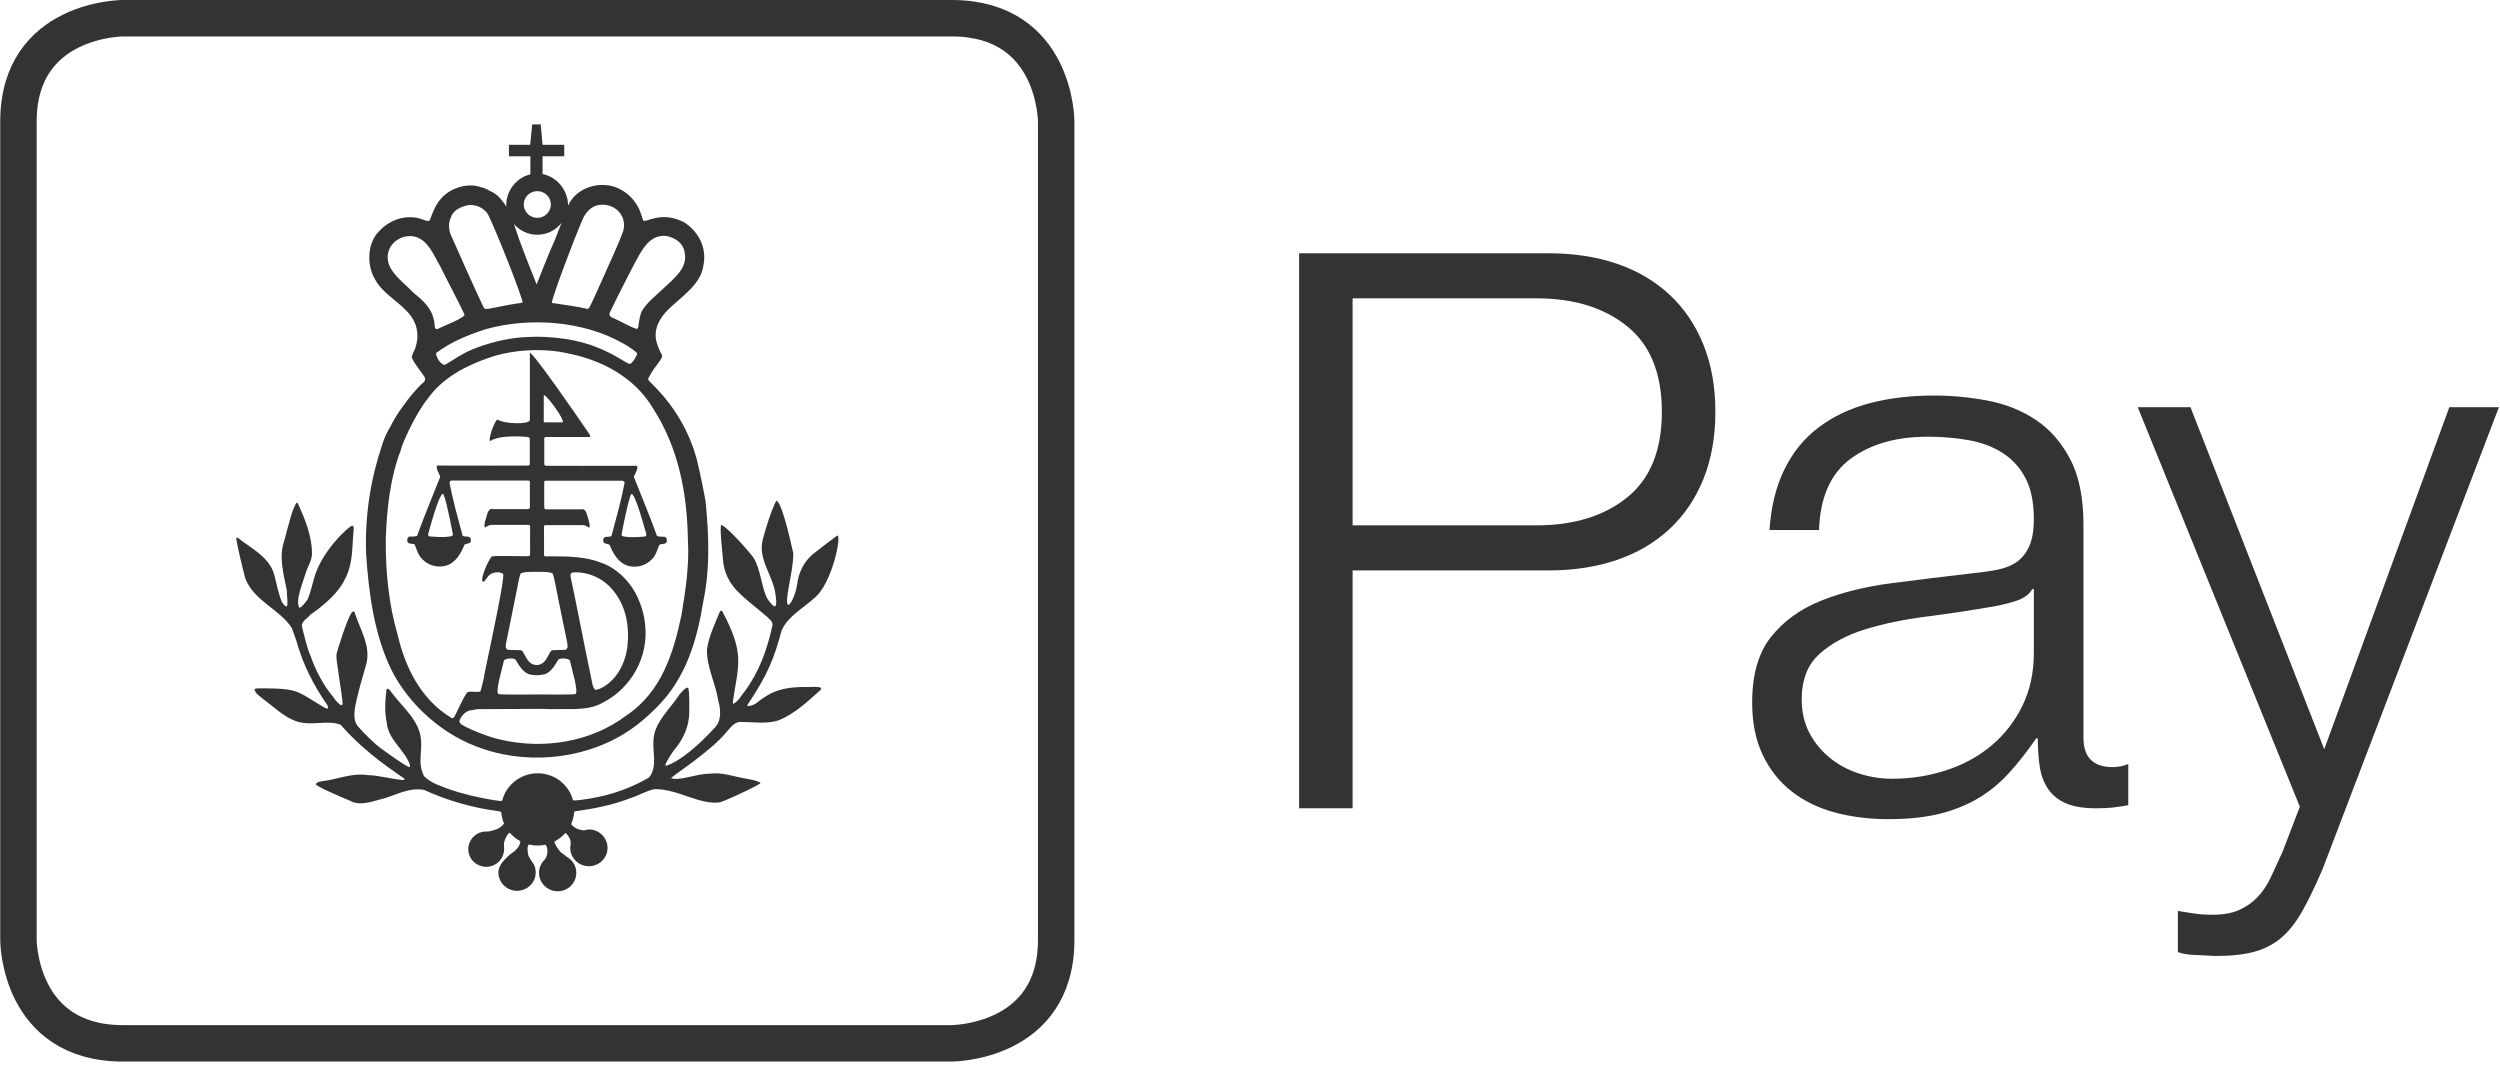
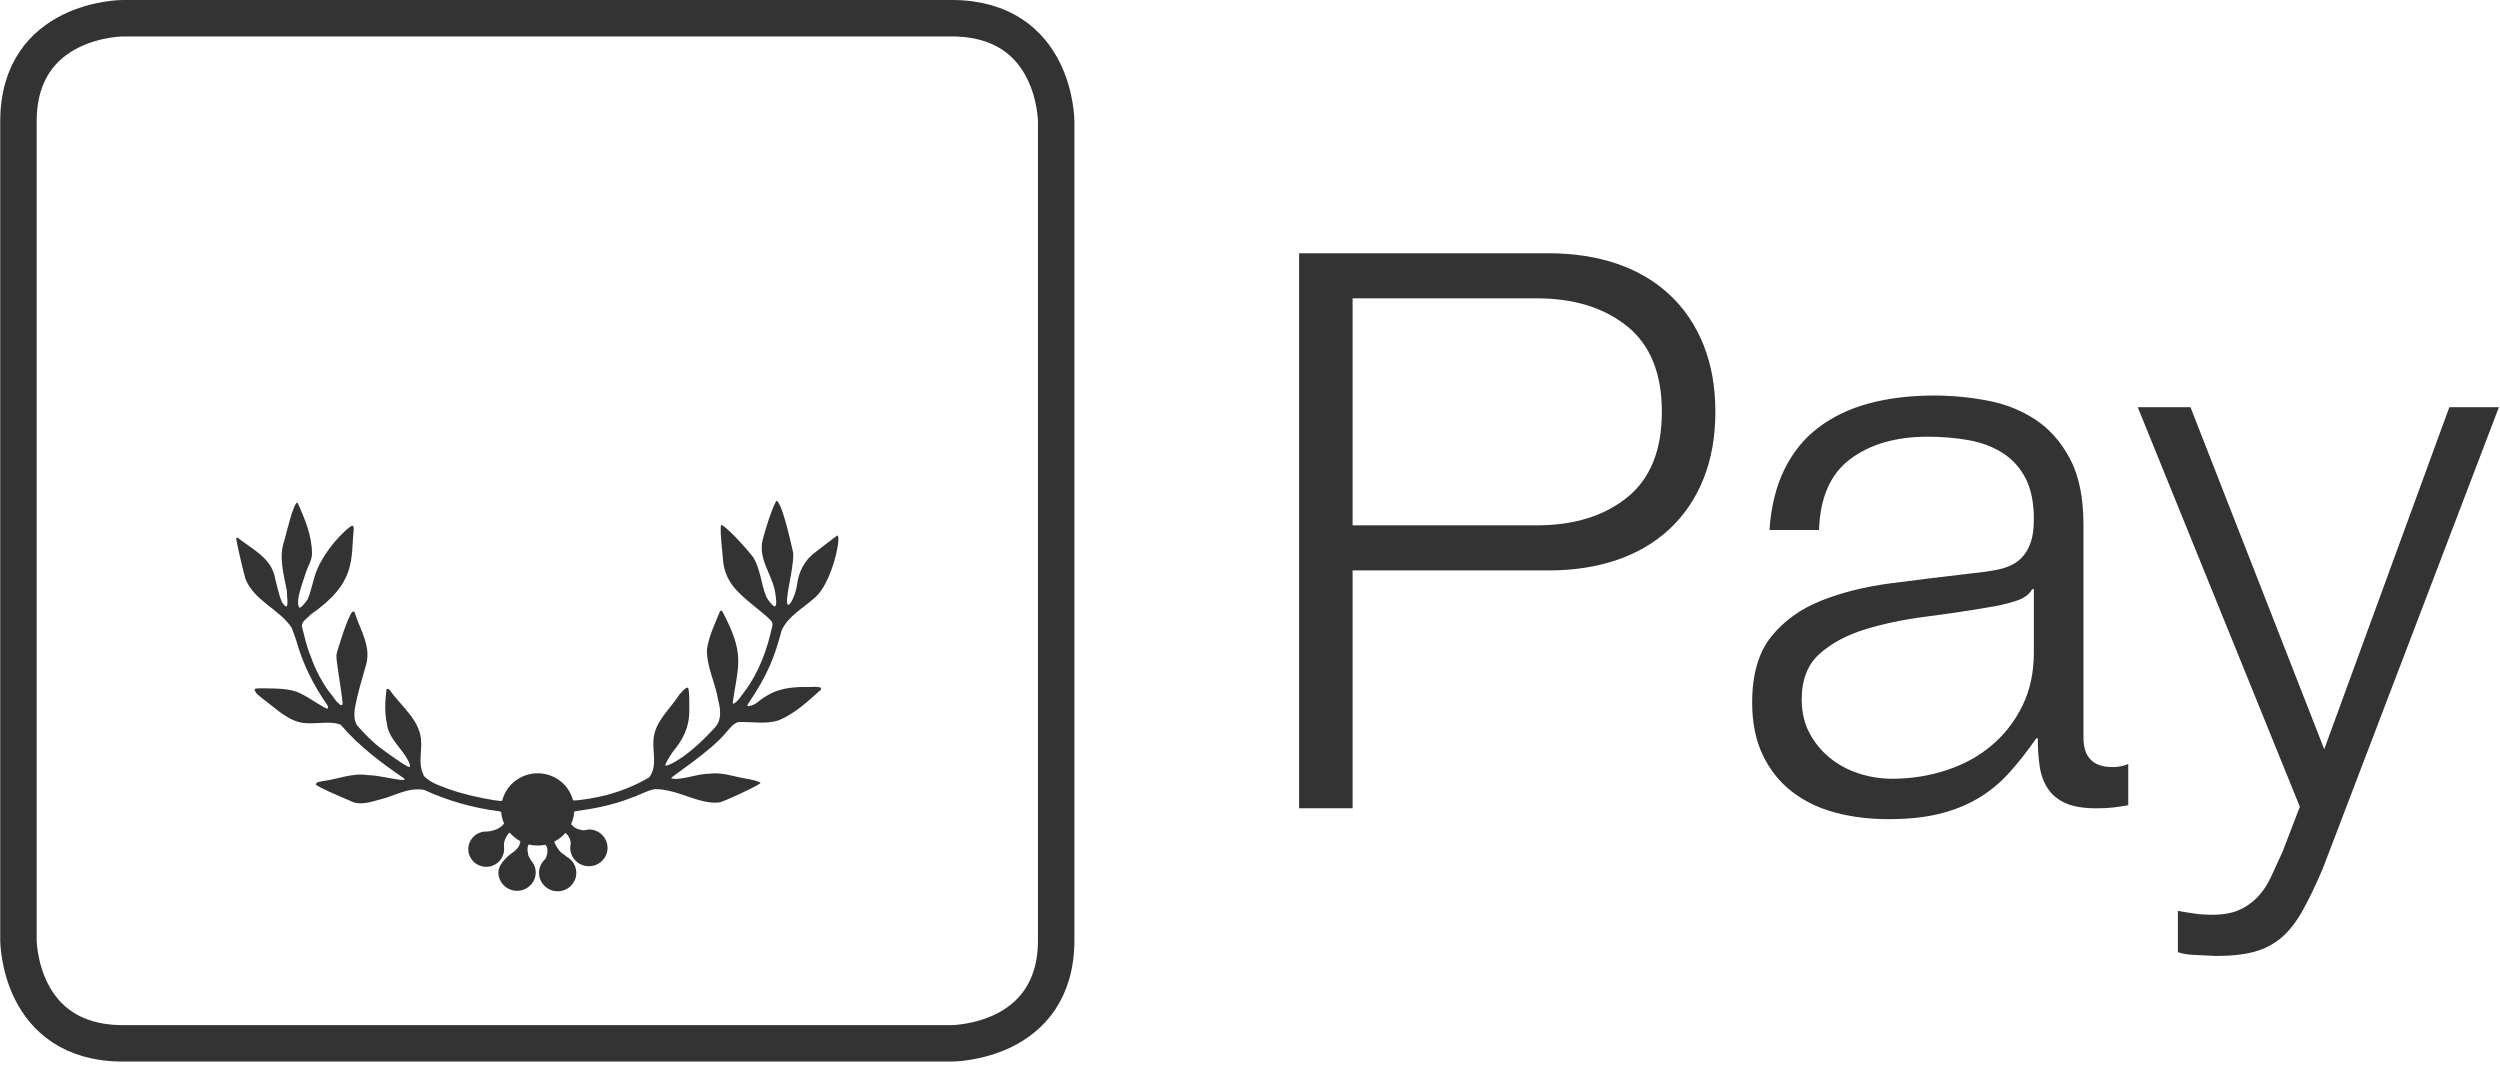
<svg xmlns="http://www.w3.org/2000/svg" width="95px" height="41px" viewBox="0 0 95 41" version="1.1">
  <title>Logo eckig schwarz</title>
  <desc>Created with Sketch.</desc>
  <g id="Page-1" stroke="none" stroke-width="1" fill="none" fill-rule="evenodd">
    <g id="Logo-eckig-schwarz">
-       <path d="M26.822,19.16 C26.822,19.015 26.603,17.961 26.474,17.438 C25.971,15.603 24.795,14.633 24.654,14.459 C24.641,14.442 24.604,14.403 24.656,14.34 C24.913,13.847 25.202,13.644 25.156,13.491 C25.064,13.338 25.001,13.172 24.949,12.994 C24.819,12.495 25.079,12.061 25.427,11.729 C25.945,11.232 26.642,10.797 26.733,10.07 C26.863,9.419 26.553,8.806 25.997,8.447 C25.095,7.984 24.534,8.498 24.437,8.371 C24.393,8.219 24.343,8.078 24.289,7.949 C24.046,7.428 23.527,7.044 22.946,7.029 L22.83,7.029 C22.542,7.029 21.875,7.182 21.588,7.814 L21.588,7.815 C21.588,7.241 21.17,6.719 20.618,6.615 L20.618,5.938 L21.442,5.938 L21.442,5.503 L20.618,5.503 L20.546,4.726 L20.223,4.726 L20.146,5.503 L19.339,5.503 L19.339,5.938 L20.154,5.938 L20.154,6.626 C19.63,6.749 19.238,7.237 19.238,7.791 C19.242,7.814 19.242,7.838 19.245,7.86 C19.118,7.648 18.945,7.43 18.732,7.311 C18.589,7.248 18.461,7.146 18.291,7.12 C18.047,7.018 17.699,7.029 17.426,7.12 C16.533,7.399 16.426,8.24 16.317,8.382 C16.271,8.441 16.015,8.315 15.925,8.295 C15.262,8.141 14.647,8.435 14.26,8.961 C13.953,9.443 13.963,10.147 14.26,10.63 C14.531,11.13 15.087,11.422 15.463,11.83 C15.822,12.188 15.954,12.687 15.799,13.16 C15.772,13.315 15.62,13.501 15.655,13.607 C15.772,13.861 15.966,14.067 16.121,14.308 C16.159,14.358 16.174,14.435 16.121,14.501 C15.81,14.781 15.551,15.1 15.307,15.445 C15.124,15.688 14.97,15.941 14.841,16.198 C14.711,16.415 14.608,16.632 14.531,16.875 C14.091,18.177 13.861,19.556 13.912,21.05 C14.015,22.57 14.221,24.089 14.854,25.417 C15.538,26.808 16.885,27.983 18.357,28.457 C20.22,29.095 22.443,28.8 24.008,27.69 C24.329,27.472 24.639,27.191 24.91,26.924 C26.073,25.788 26.488,24.331 26.733,22.811 C26.979,21.638 26.94,20.372 26.822,19.16 M24.108,10.019 C24.361,9.568 24.639,8.933 25.272,8.96 C25.556,8.997 25.881,9.163 25.982,9.457 C25.982,9.457 26.005,9.525 26.01,9.57 C26.163,10.17 25.61,10.581 25.207,10.963 C24.962,11.193 24.544,11.534 24.393,11.822 C24.278,12.025 24.274,12.476 24.224,12.484 C24.221,12.575 23.49,12.15 23.242,12.062 C23.179,12.009 23.138,11.971 23.165,11.896 C23.45,11.283 24.108,10.019 24.108,10.019 M24.213,13.428 C24.224,13.469 24.057,13.792 23.941,13.825 C23.844,13.852 23.39,13.461 22.649,13.185 C21.555,12.754 20.327,12.788 20.099,12.805 C19.038,12.828 18.074,13.22 17.88,13.308 C17.556,13.446 17.248,13.664 16.926,13.855 C16.76,13.912 16.547,13.529 16.574,13.415 C17.142,12.981 17.802,12.725 18.461,12.508 C20.165,12.037 22.197,12.202 23.695,13.058 C23.898,13.166 24.199,13.386 24.213,13.428 M22.157,8.295 C22.275,8.041 22.506,7.811 22.79,7.785 C23.063,7.76 23.321,7.835 23.501,8.027 C23.685,8.219 23.76,8.498 23.685,8.767 C23.477,9.355 23.193,9.916 22.946,10.491 C22.767,10.886 22.596,11.283 22.402,11.678 L22.339,11.741 C21.9,11.641 21.409,11.575 20.969,11.511 C20.962,11.352 21.782,9.151 22.157,8.295 M20.419,7.263 C20.699,7.263 20.933,7.491 20.933,7.771 C20.933,8.051 20.699,8.279 20.419,8.279 C20.135,8.279 19.903,8.051 19.903,7.771 C19.903,7.491 20.135,7.263 20.419,7.263 M20.413,8.921 C20.792,8.921 21.127,8.743 21.34,8.468 C21.275,8.647 21.145,8.949 21.087,9.111 C20.827,9.687 20.392,10.808 20.392,10.808 C20.163,10.221 19.951,9.713 19.733,9.111 C19.676,8.948 19.595,8.694 19.53,8.515 C19.748,8.761 20.064,8.921 20.413,8.921 M17.131,8.269 C17.219,7.976 17.531,7.849 17.789,7.796 C18.074,7.76 18.357,7.887 18.527,8.115 C18.798,8.615 19.897,11.401 19.858,11.503 C19.101,11.602 18.68,11.741 18.435,11.741 L18.383,11.691 C17.969,10.824 17.581,9.928 17.18,9.035 C17.064,8.816 17.012,8.513 17.131,8.269 M15.745,11.155 C15.277,10.66 14.466,10.17 14.815,9.419 C14.984,9.125 15.281,8.961 15.617,8.971 C16.237,9.009 16.471,9.687 16.73,10.121 C17.026,10.733 17.363,11.333 17.648,11.947 C17.7,12.065 16.896,12.368 16.612,12.508 C16.561,12.508 16.522,12.47 16.522,12.419 C16.509,12.009 16.353,11.618 15.745,11.155 M25.895,23.375 C25.596,24.804 25.132,26.31 23.798,27.191 C22.466,28.201 20.631,28.495 18.991,28.098 C18.703,28.044 17.931,27.766 17.544,27.537 C17.492,27.498 17.44,27.434 17.465,27.37 C17.531,27.203 17.671,27.05 17.841,27 L18.151,26.948 C18.991,26.937 19.805,26.948 20.621,26.937 C20.736,26.948 20.84,26.937 20.944,26.948 C21.576,26.924 22.313,27.026 22.868,26.72 C23.981,26.174 24.666,24.958 24.512,23.706 C24.484,23.438 24.421,23.183 24.329,22.94 C23.957,21.896 23.123,21.462 22.841,21.384 C22.315,21.161 21.576,21.135 20.955,21.141 C20.891,21.141 20.827,21.143 20.765,21.144 C20.764,21.137 20.668,21.16 20.67,21.081 C20.681,20.774 20.668,20.208 20.67,20.011 C20.69,19.944 20.697,19.962 20.748,19.954 C20.966,19.955 21.793,19.955 22.145,19.954 C22.232,19.958 22.313,20.003 22.377,20.054 C22.443,20.006 22.391,19.832 22.334,19.654 C22.277,19.404 22.201,19.321 22.072,19.354 C22.032,19.356 20.785,19.354 20.748,19.354 C20.73,19.359 20.689,19.338 20.681,19.292 C20.682,19.068 20.677,18.436 20.681,18.33 C20.681,18.251 20.743,18.272 20.743,18.267 C20.784,18.265 22.662,18.271 23.657,18.267 C23.695,18.281 23.735,18.305 23.735,18.342 C23.605,19.032 23.415,19.694 23.234,20.371 C23.132,20.435 22.916,20.324 22.921,20.551 C22.916,20.681 23.116,20.658 23.167,20.706 C23.282,21.005 23.49,21.384 23.85,21.496 C24.173,21.598 24.536,21.496 24.757,21.267 C24.924,21.114 24.975,20.897 25.053,20.706 C25.132,20.642 25.286,20.706 25.337,20.591 C25.35,20.514 25.337,20.425 25.259,20.399 C25.142,20.386 25.053,20.411 24.963,20.361 C24.782,19.837 24.353,18.793 24.088,18.123 C24.088,18.073 24.329,17.697 24.169,17.7 C23.18,17.705 20.748,17.7 20.748,17.7 C20.748,17.7 20.704,17.7 20.682,17.651 L20.682,16.773 L20.682,16.658 C20.688,16.598 20.749,16.607 20.749,16.607 L22.41,16.605 C22.445,16.594 22.422,16.545 22.41,16.516 C21.91,15.776 20.259,13.395 20.135,13.409 L20.135,15.966 C20.099,16.141 19.143,16.11 18.911,15.944 C18.805,15.944 18.532,16.717 18.629,16.759 C18.996,16.504 20.008,16.599 20.064,16.607 C20.12,16.616 20.127,16.667 20.132,16.672 C20.131,16.688 20.131,16.716 20.131,16.761 L20.132,16.765 L20.132,17.644 C20.111,17.691 20.069,17.691 20.069,17.691 C20.069,17.691 17.635,17.7 16.648,17.691 C16.487,17.691 16.729,18.066 16.729,18.118 C16.465,18.787 16.034,19.828 15.854,20.354 C15.762,20.405 15.673,20.38 15.554,20.391 C15.48,20.417 15.466,20.508 15.48,20.584 C15.53,20.698 15.685,20.635 15.762,20.698 C15.839,20.891 15.892,21.107 16.06,21.26 C16.279,21.489 16.641,21.591 16.966,21.489 C17.328,21.375 17.533,20.998 17.649,20.698 C17.7,20.649 17.9,20.674 17.894,20.545 C17.9,20.317 17.683,20.427 17.581,20.362 C17.402,19.688 17.209,19.025 17.082,18.336 C17.082,18.298 17.12,18.272 17.16,18.259 C18.153,18.265 20.032,18.259 20.073,18.259 C20.072,18.265 20.135,18.243 20.136,18.325 C20.139,18.429 20.135,19.061 20.136,19.285 C20.127,19.331 20.083,19.352 20.069,19.347 C20.029,19.347 18.783,19.35 18.743,19.347 C18.615,19.313 18.54,19.396 18.482,19.648 C18.423,19.824 18.374,19.999 18.439,20.048 C18.503,19.996 18.587,19.951 18.671,19.945 C19.023,19.947 19.85,19.948 20.069,19.945 C20.118,19.954 20.124,19.937 20.144,20.005 C20.146,20.201 20.136,20.766 20.144,21.074 C20.12,21.156 20.051,21.131 20.051,21.136 C19.79,21.143 18.703,21.101 18.68,21.154 C18.54,21.306 18.213,22.071 18.359,22.105 C18.436,22.122 18.476,21.921 18.648,21.815 C18.787,21.728 19.012,21.728 19.115,21.802 C19.209,21.863 18.68,24.321 18.42,25.558 C18.396,25.788 18.32,26.018 18.266,26.247 C18.247,26.355 17.785,26.217 17.737,26.335 C17.544,26.617 17.426,26.948 17.257,27.256 C17.232,27.281 17.169,27.306 17.131,27.268 C15.978,26.553 15.397,25.352 15.112,24.128 C14.775,22.979 14.648,21.74 14.66,20.476 C14.698,19.313 14.83,18.152 15.23,17.105 C15.238,16.959 15.788,15.708 16.263,15.138 C16.819,14.358 17.699,13.899 18.549,13.607 C19.502,13.256 20.722,13.238 21.511,13.415 C22.817,13.658 24.097,14.308 24.819,15.523 C25.765,16.991 26.113,18.701 26.14,20.514 C26.201,21.458 26.048,22.455 25.895,23.375 M19.59,25.065 C19.701,25.25 19.864,25.541 20.097,25.619 C20.377,25.698 20.614,25.638 20.71,25.619 C20.944,25.541 21.105,25.25 21.216,25.065 C21.27,25.001 21.576,25.006 21.654,25.093 C21.718,25.388 22.002,26.316 21.864,26.375 C21.765,26.407 20.575,26.385 20.412,26.388 L20.412,26.39 L20.396,26.39 C20.23,26.385 19.042,26.408 18.945,26.375 C18.805,26.316 19.088,25.388 19.152,25.093 C19.231,25.006 19.535,25.001 19.59,25.065 M19.261,24.288 C19.327,23.94 19.445,23.421 19.546,22.883 C19.622,22.526 19.733,21.895 19.777,21.808 C19.83,21.711 20.352,21.731 20.393,21.731 C20.435,21.731 20.956,21.711 21.008,21.808 C21.052,21.895 21.164,22.526 21.24,22.883 C21.342,23.421 21.46,23.94 21.528,24.288 C21.564,24.494 21.615,24.628 21.487,24.694 L21.008,24.707 C20.84,24.705 20.811,25.268 20.393,25.27 C19.977,25.268 19.946,24.705 19.777,24.707 L19.299,24.694 C19.171,24.628 19.221,24.494 19.261,24.288 M21.677,21.892 C21.677,21.829 21.694,21.779 21.755,21.754 C22.364,21.713 22.959,21.984 23.334,22.481 C23.812,23.08 23.941,23.898 23.826,24.677 C23.623,25.891 22.719,26.258 22.611,26.209 C22.512,26.097 22.499,25.919 22.455,25.711 C22.183,24.433 21.951,23.169 21.677,21.892 M20.663,16.048 L20.663,15.02 C20.751,14.965 21.474,15.963 21.381,16.048 C21.381,16.048 20.698,16.055 20.663,16.048 M24,18.769 C24.048,18.775 24.177,18.901 24.562,20.308 C24.558,20.42 24.444,20.386 24.368,20.396 C24.369,20.404 23.922,20.431 23.801,20.396 C23.801,20.396 23.601,20.401 23.619,20.307 C23.755,19.577 23.943,18.762 24,18.769 M17.209,20.301 C17.23,20.397 17.027,20.391 17.027,20.391 C16.905,20.425 16.459,20.399 16.46,20.391 C16.385,20.381 16.271,20.415 16.267,20.305 C16.652,18.897 16.78,18.769 16.832,18.765 C16.886,18.758 17.074,19.573 17.209,20.301" id="Fill-1" fill="#333333" />
      <path d="M30.611,26.105 C30.055,26.105 29.538,26.17 29.099,26.463 C28.786,26.644 28.729,26.803 28.43,26.833 C28.43,26.833 28.378,26.824 28.412,26.771 C29.194,25.615 29.433,24.958 29.705,23.948 C29.954,23.411 30.494,23.131 30.921,22.747 C31.645,22.196 32.015,20.197 31.799,20.362 C31.501,20.577 31.281,20.757 30.997,20.974 C30.571,21.279 30.338,21.74 30.285,22.249 C30.19,22.75 30,23.005 29.951,22.987 C29.778,22.891 30.158,21.701 30.145,21.024 C29.785,19.393 29.592,19.028 29.498,19.032 C29.293,19.416 29.079,20.152 28.994,20.464 C28.776,21.241 29.358,21.829 29.461,22.543 C29.485,22.697 29.535,22.989 29.447,23.044 C29.391,23.064 29.175,22.801 29.124,22.684 C28.918,22.199 28.905,21.65 28.632,21.19 C28.336,20.796 27.51,19.904 27.393,19.954 C27.364,20.372 27.443,20.808 27.47,21.229 C27.497,21.74 27.716,22.188 28.115,22.557 C28.438,22.876 28.8,23.131 29.15,23.439 C29.245,23.539 29.402,23.628 29.343,23.808 C29.15,24.688 28.85,25.531 28.298,26.272 C28.17,26.427 28.066,26.641 27.87,26.745 C27.834,26.731 27.857,26.694 27.845,26.681 C28.066,25.22 28.308,24.852 27.443,23.221 C27.419,23.194 27.364,23.208 27.353,23.246 C27.16,23.718 26.94,24.166 26.864,24.677 C26.85,25.352 27.185,25.94 27.287,26.591 C27.382,26.937 27.431,27.345 27.185,27.625 C26.167,28.745 25.507,29.053 25.308,29.098 C25.208,29.12 25.468,28.711 25.584,28.544 C25.945,28.124 26.191,27.625 26.191,27.064 C26.209,26.108 26.14,26.132 26.14,26.132 C26.042,26.117 25.907,26.299 25.813,26.399 C25.454,26.962 24.872,27.422 24.831,28.124 C24.795,28.584 24.986,29.146 24.666,29.542 C24.147,29.848 23.605,30.064 23.026,30.218 C22.734,30.294 22.002,30.433 21.776,30.414 C21.622,29.823 21.079,29.385 20.433,29.385 C19.782,29.385 19.233,29.828 19.084,30.424 C18.983,30.457 18.885,30.409 18.783,30.409 C18.175,30.308 17.598,30.178 17.027,29.976 C16.862,29.901 16.394,29.788 16.109,29.489 C16.069,29.388 16.019,29.285 16.004,29.171 C15.94,28.941 16.025,28.336 16.004,28.225 C16.004,27.384 15.254,26.86 14.802,26.209 C14.766,26.196 14.712,26.144 14.687,26.196 C14.635,26.617 14.608,27.05 14.698,27.472 C14.752,28.098 15.345,28.468 15.567,29.03 C15.581,29.072 15.596,29.098 15.567,29.146 C15.516,29.202 14.518,28.468 14.518,28.468 C14.184,28.225 13.871,27.905 13.589,27.587 C13.444,27.396 13.458,27.154 13.484,26.924 C13.589,26.335 13.767,25.774 13.925,25.213 C14.079,24.561 13.73,23.999 13.535,23.439 C13.497,23.36 13.482,23.167 13.382,23.259 C13.229,23.397 12.808,24.729 12.785,24.88 C12.761,25.078 12.955,26.068 13.018,26.707 C13.022,26.737 13.018,26.808 12.955,26.795 C12.825,26.72 12.723,26.579 12.646,26.463 C12.256,26.003 11.957,25.388 11.805,24.931 C11.664,24.623 11.571,24.178 11.469,23.796 C11.469,23.59 11.687,23.501 11.791,23.362 C13.565,22.138 13.323,21.274 13.444,20.067 C13.434,20.03 13.434,19.978 13.382,19.978 C13.264,19.981 12.2,20.961 11.933,21.984 C11.856,22.25 11.799,22.516 11.693,22.771 C11.617,22.886 11.44,23.108 11.378,23.094 C11.206,22.844 11.507,22.149 11.637,21.714 C11.714,21.496 11.844,21.306 11.856,21.051 C11.856,20.348 11.584,19.724 11.313,19.11 C11.179,19.014 10.915,20.131 10.808,20.527 C10.577,21.165 10.785,21.829 10.899,22.441 C10.899,22.635 10.962,23.005 10.887,23.044 C10.808,23.044 10.771,22.94 10.718,22.891 C10.577,22.557 10.511,22.188 10.419,21.829 C10.229,21.165 9.556,20.846 9.039,20.438 C9.012,20.425 8.975,20.438 8.975,20.464 C9.026,20.808 9.264,21.776 9.321,21.98 C9.652,22.842 10.643,23.158 11.093,23.871 L11.26,24.344 C11.507,25.238 11.908,26.028 12.438,26.795 C12.464,26.834 12.476,26.885 12.449,26.924 C12.406,26.982 11.753,26.503 11.416,26.35 C11.017,26.144 10.475,26.17 10.022,26.156 C9.747,26.156 9.693,26.159 9.672,26.196 C9.71,26.361 9.842,26.428 9.969,26.539 C10.37,26.834 10.757,27.218 11.223,27.396 C11.78,27.613 12.425,27.345 12.942,27.537 C13.653,28.365 14.494,28.992 15.358,29.581 L15.373,29.604 C15.373,29.618 15.345,29.643 15.321,29.643 C14.853,29.604 14.416,29.464 13.963,29.453 C13.37,29.362 12.825,29.618 12.256,29.682 C12.192,29.706 12.02,29.701 12.002,29.806 C12.011,29.878 12.861,30.243 13.317,30.435 C13.653,30.627 14.092,30.473 14.427,30.384 C14.984,30.257 15.486,29.911 16.109,30.014 C17.01,30.426 17.972,30.704 18.978,30.83 C19.005,30.836 19.027,30.847 19.046,30.86 C19.058,31.012 19.095,31.158 19.154,31.293 C19.041,31.459 18.841,31.536 18.671,31.574 C18.646,31.582 18.62,31.586 18.594,31.59 L18.533,31.598 C18.236,31.574 17.946,31.744 17.837,32.036 C17.707,32.383 17.889,32.771 18.241,32.896 C18.593,33.028 18.984,32.848 19.112,32.499 C19.151,32.401 19.163,32.301 19.154,32.204 L19.154,32.026 C19.158,32.004 19.163,31.978 19.173,31.954 C19.205,31.846 19.3,31.672 19.368,31.639 C19.479,31.77 19.616,31.881 19.769,31.965 C19.777,32.011 19.761,32.045 19.755,32.06 C19.726,32.171 19.645,32.262 19.546,32.351 C19.546,32.351 18.937,32.737 18.939,33.153 C18.941,33.539 19.257,33.851 19.648,33.851 C20.038,33.851 20.357,33.539 20.357,33.153 C20.357,33.044 20.332,32.941 20.287,32.848 L20.163,32.665 C20.127,32.606 20.093,32.548 20.076,32.503 C20.018,32.233 20.051,32.137 20.101,32.092 C20.211,32.118 20.318,32.131 20.433,32.131 C20.532,32.131 20.63,32.12 20.724,32.1 C20.743,32.118 20.76,32.143 20.774,32.171 C20.827,32.311 20.805,32.448 20.755,32.574 L20.711,32.654 C20.569,32.782 20.483,32.965 20.483,33.167 C20.483,33.554 20.8,33.868 21.19,33.868 C21.584,33.868 21.9,33.554 21.9,33.167 C21.9,32.9 21.749,32.668 21.525,32.551 L21.479,32.508 C21.428,32.47 21.379,32.436 21.33,32.401 C21.214,32.298 21.084,32.082 21.064,31.98 C21.226,31.898 21.37,31.785 21.487,31.651 C21.546,31.684 21.669,31.846 21.678,31.968 C21.684,31.995 21.686,32.021 21.689,32.05 L21.673,32.154 C21.673,32.176 21.669,32.198 21.669,32.22 C21.669,32.604 21.988,32.916 22.379,32.916 C22.768,32.916 23.087,32.604 23.087,32.22 C23.087,31.832 22.768,31.519 22.379,31.519 C22.358,31.519 22.169,31.555 22.169,31.555 C21.991,31.527 21.821,31.477 21.703,31.314 C21.767,31.171 21.809,31.014 21.82,30.848 C21.827,30.843 21.837,30.836 21.848,30.83 C22.586,30.729 23.309,30.587 23.982,30.319 C24.276,30.23 24.548,30.052 24.872,29.988 C25.764,29.975 26.581,30.6 27.361,30.488 C27.455,30.467 28.399,30.064 28.891,29.771 C28.931,29.684 28.363,29.591 28.363,29.591 C27.899,29.517 27.457,29.336 26.967,29.4 C26.46,29.4 25.813,29.688 25.507,29.571 C25.44,29.551 27.032,28.554 27.639,27.778 C27.78,27.625 27.924,27.422 28.153,27.434 C28.632,27.434 29.15,27.522 29.598,27.37 C30.21,27.115 30.689,26.658 31.193,26.209 C31.203,26.182 31.203,26.144 31.193,26.132 C30.985,26.068 30.816,26.119 30.611,26.105" id="Fill-5" fill="#333333" />
-       <path d="M58.396,19.963 C59.811,19.963 60.957,19.608 61.835,18.9 C62.712,18.19 63.151,17.107 63.151,15.65 C63.151,14.193 62.712,13.11 61.835,12.401 C60.957,11.692 59.811,11.337 58.396,11.337 L51.399,11.337 L51.399,19.963 L58.396,19.963 Z M58.845,9.624 C59.802,9.624 60.668,9.757 61.446,10.023 C62.223,10.289 62.891,10.683 63.45,11.204 C64.007,11.727 64.436,12.362 64.735,13.11 C65.034,13.858 65.184,14.705 65.184,15.65 C65.184,16.595 65.034,17.442 64.735,18.19 C64.436,18.939 64.007,19.574 63.45,20.096 C62.891,20.617 62.223,21.011 61.446,21.277 C60.668,21.543 59.802,21.676 58.845,21.676 L51.399,21.676 L51.399,30.715 L49.366,30.715 L49.366,9.624 L58.845,9.624 Z M67.808,17.836 C68.127,17.186 68.56,16.654 69.108,16.241 C69.657,15.827 70.299,15.522 71.037,15.325 C71.775,15.129 72.592,15.03 73.489,15.03 C74.167,15.03 74.844,15.094 75.523,15.222 C76.2,15.35 76.808,15.591 77.346,15.946 C77.884,16.3 78.323,16.797 78.662,17.437 C79.001,18.077 79.171,18.91 79.171,19.934 L79.171,28.027 C79.171,28.775 79.539,29.149 80.276,29.149 C80.496,29.149 80.695,29.11 80.874,29.031 L80.874,30.597 C80.655,30.637 80.461,30.666 80.292,30.685 C80.122,30.705 79.907,30.715 79.649,30.715 C79.171,30.715 78.786,30.651 78.498,30.523 C78.208,30.395 77.984,30.213 77.825,29.977 C77.665,29.74 77.56,29.46 77.51,29.134 C77.461,28.81 77.436,28.45 77.436,28.057 L77.377,28.057 C77.037,28.549 76.693,28.987 76.345,29.37 C75.996,29.755 75.607,30.075 75.178,30.33 C74.749,30.587 74.261,30.784 73.714,30.921 C73.165,31.059 72.512,31.128 71.754,31.128 C71.037,31.128 70.364,31.044 69.736,30.877 C69.108,30.71 68.56,30.444 68.091,30.08 C67.623,29.716 67.254,29.253 66.986,28.691 C66.716,28.13 66.582,27.466 66.582,26.697 C66.582,25.634 66.821,24.803 67.3,24.201 C67.778,23.601 68.411,23.144 69.198,22.828 C69.985,22.514 70.873,22.292 71.86,22.164 C72.846,22.036 73.848,21.912 74.865,21.794 C75.263,21.755 75.612,21.706 75.911,21.647 C76.21,21.587 76.459,21.484 76.659,21.337 C76.858,21.189 77.012,20.987 77.122,20.73 C77.232,20.475 77.286,20.14 77.286,19.727 C77.286,19.097 77.182,18.58 76.972,18.176 C76.763,17.772 76.474,17.452 76.106,17.216 C75.737,16.98 75.308,16.817 74.819,16.728 C74.331,16.64 73.808,16.595 73.25,16.595 C72.053,16.595 71.077,16.876 70.319,17.437 C69.562,17.998 69.163,18.9 69.123,20.14 L67.24,20.14 C67.3,19.254 67.489,18.486 67.808,17.836 Z M77.227,22.385 C77.107,22.602 76.877,22.759 76.539,22.857 C76.2,22.957 75.901,23.025 75.642,23.064 C74.844,23.202 74.022,23.326 73.175,23.434 C72.328,23.542 71.555,23.704 70.857,23.921 C70.16,24.138 69.587,24.448 69.138,24.851 C68.69,25.255 68.465,25.831 68.465,26.58 C68.465,27.052 68.56,27.47 68.749,27.835 C68.939,28.2 69.193,28.514 69.512,28.78 C69.831,29.046 70.2,29.248 70.618,29.386 C71.037,29.524 71.466,29.592 71.904,29.592 C72.622,29.592 73.309,29.484 73.967,29.267 C74.625,29.051 75.198,28.736 75.687,28.322 C76.175,27.909 76.564,27.407 76.853,26.816 C77.141,26.225 77.286,25.556 77.286,24.807 L77.286,22.385 L77.227,22.385 Z M83.238,15.473 L88.321,28.47 L93.075,15.473 L94.959,15.473 L88.261,33.019 C87.982,33.669 87.723,34.205 87.484,34.629 C87.244,35.052 86.98,35.387 86.691,35.633 C86.402,35.879 86.064,36.056 85.674,36.164 C85.286,36.273 84.793,36.327 84.195,36.327 C83.816,36.307 83.522,36.293 83.313,36.283 C83.103,36.273 82.918,36.238 82.759,36.18 L82.759,34.614 C82.978,34.653 83.193,34.687 83.402,34.717 C83.612,34.747 83.826,34.761 84.045,34.761 C84.463,34.761 84.808,34.703 85.076,34.584 C85.346,34.466 85.58,34.304 85.779,34.097 C85.978,33.89 86.148,33.639 86.288,33.344 C86.426,33.048 86.576,32.724 86.736,32.369 L87.394,30.656 L81.234,15.473 L83.238,15.473 Z" id="Fill-7" fill="#333333" />
+       <path d="M58.396,19.963 C59.811,19.963 60.957,19.608 61.835,18.9 C62.712,18.19 63.151,17.107 63.151,15.65 C63.151,14.193 62.712,13.11 61.835,12.401 C60.957,11.692 59.811,11.337 58.396,11.337 L51.399,11.337 L51.399,19.963 Z M58.845,9.624 C59.802,9.624 60.668,9.757 61.446,10.023 C62.223,10.289 62.891,10.683 63.45,11.204 C64.007,11.727 64.436,12.362 64.735,13.11 C65.034,13.858 65.184,14.705 65.184,15.65 C65.184,16.595 65.034,17.442 64.735,18.19 C64.436,18.939 64.007,19.574 63.45,20.096 C62.891,20.617 62.223,21.011 61.446,21.277 C60.668,21.543 59.802,21.676 58.845,21.676 L51.399,21.676 L51.399,30.715 L49.366,30.715 L49.366,9.624 L58.845,9.624 Z M67.808,17.836 C68.127,17.186 68.56,16.654 69.108,16.241 C69.657,15.827 70.299,15.522 71.037,15.325 C71.775,15.129 72.592,15.03 73.489,15.03 C74.167,15.03 74.844,15.094 75.523,15.222 C76.2,15.35 76.808,15.591 77.346,15.946 C77.884,16.3 78.323,16.797 78.662,17.437 C79.001,18.077 79.171,18.91 79.171,19.934 L79.171,28.027 C79.171,28.775 79.539,29.149 80.276,29.149 C80.496,29.149 80.695,29.11 80.874,29.031 L80.874,30.597 C80.655,30.637 80.461,30.666 80.292,30.685 C80.122,30.705 79.907,30.715 79.649,30.715 C79.171,30.715 78.786,30.651 78.498,30.523 C78.208,30.395 77.984,30.213 77.825,29.977 C77.665,29.74 77.56,29.46 77.51,29.134 C77.461,28.81 77.436,28.45 77.436,28.057 L77.377,28.057 C77.037,28.549 76.693,28.987 76.345,29.37 C75.996,29.755 75.607,30.075 75.178,30.33 C74.749,30.587 74.261,30.784 73.714,30.921 C73.165,31.059 72.512,31.128 71.754,31.128 C71.037,31.128 70.364,31.044 69.736,30.877 C69.108,30.71 68.56,30.444 68.091,30.08 C67.623,29.716 67.254,29.253 66.986,28.691 C66.716,28.13 66.582,27.466 66.582,26.697 C66.582,25.634 66.821,24.803 67.3,24.201 C67.778,23.601 68.411,23.144 69.198,22.828 C69.985,22.514 70.873,22.292 71.86,22.164 C72.846,22.036 73.848,21.912 74.865,21.794 C75.263,21.755 75.612,21.706 75.911,21.647 C76.21,21.587 76.459,21.484 76.659,21.337 C76.858,21.189 77.012,20.987 77.122,20.73 C77.232,20.475 77.286,20.14 77.286,19.727 C77.286,19.097 77.182,18.58 76.972,18.176 C76.763,17.772 76.474,17.452 76.106,17.216 C75.737,16.98 75.308,16.817 74.819,16.728 C74.331,16.64 73.808,16.595 73.25,16.595 C72.053,16.595 71.077,16.876 70.319,17.437 C69.562,17.998 69.163,18.9 69.123,20.14 L67.24,20.14 C67.3,19.254 67.489,18.486 67.808,17.836 Z M77.227,22.385 C77.107,22.602 76.877,22.759 76.539,22.857 C76.2,22.957 75.901,23.025 75.642,23.064 C74.844,23.202 74.022,23.326 73.175,23.434 C72.328,23.542 71.555,23.704 70.857,23.921 C70.16,24.138 69.587,24.448 69.138,24.851 C68.69,25.255 68.465,25.831 68.465,26.58 C68.465,27.052 68.56,27.47 68.749,27.835 C68.939,28.2 69.193,28.514 69.512,28.78 C69.831,29.046 70.2,29.248 70.618,29.386 C71.037,29.524 71.466,29.592 71.904,29.592 C72.622,29.592 73.309,29.484 73.967,29.267 C74.625,29.051 75.198,28.736 75.687,28.322 C76.175,27.909 76.564,27.407 76.853,26.816 C77.141,26.225 77.286,25.556 77.286,24.807 L77.286,22.385 L77.227,22.385 Z M83.238,15.473 L88.321,28.47 L93.075,15.473 L94.959,15.473 L88.261,33.019 C87.982,33.669 87.723,34.205 87.484,34.629 C87.244,35.052 86.98,35.387 86.691,35.633 C86.402,35.879 86.064,36.056 85.674,36.164 C85.286,36.273 84.793,36.327 84.195,36.327 C83.816,36.307 83.522,36.293 83.313,36.283 C83.103,36.273 82.918,36.238 82.759,36.18 L82.759,34.614 C82.978,34.653 83.193,34.687 83.402,34.717 C83.612,34.747 83.826,34.761 84.045,34.761 C84.463,34.761 84.808,34.703 85.076,34.584 C85.346,34.466 85.58,34.304 85.779,34.097 C85.978,33.89 86.148,33.639 86.288,33.344 C86.426,33.048 86.576,32.724 86.736,32.369 L87.394,30.656 L81.234,15.473 L83.238,15.473 Z" id="Fill-7" fill="#333333" />
      <path d="M4.674,0.692 C4.674,0.692 0.701,0.692 0.701,4.617 L0.701,35.722 C0.701,35.722 0.701,39.647 4.674,39.647 L36.161,39.647 C36.161,39.647 40.135,39.647 40.135,35.722 L40.135,4.617 C40.135,4.617 40.135,0.692 36.161,0.692 L4.674,0.692 Z" id="Stroke-9" stroke="#333333" stroke-width="1.385" />
    </g>
  </g>
</svg>